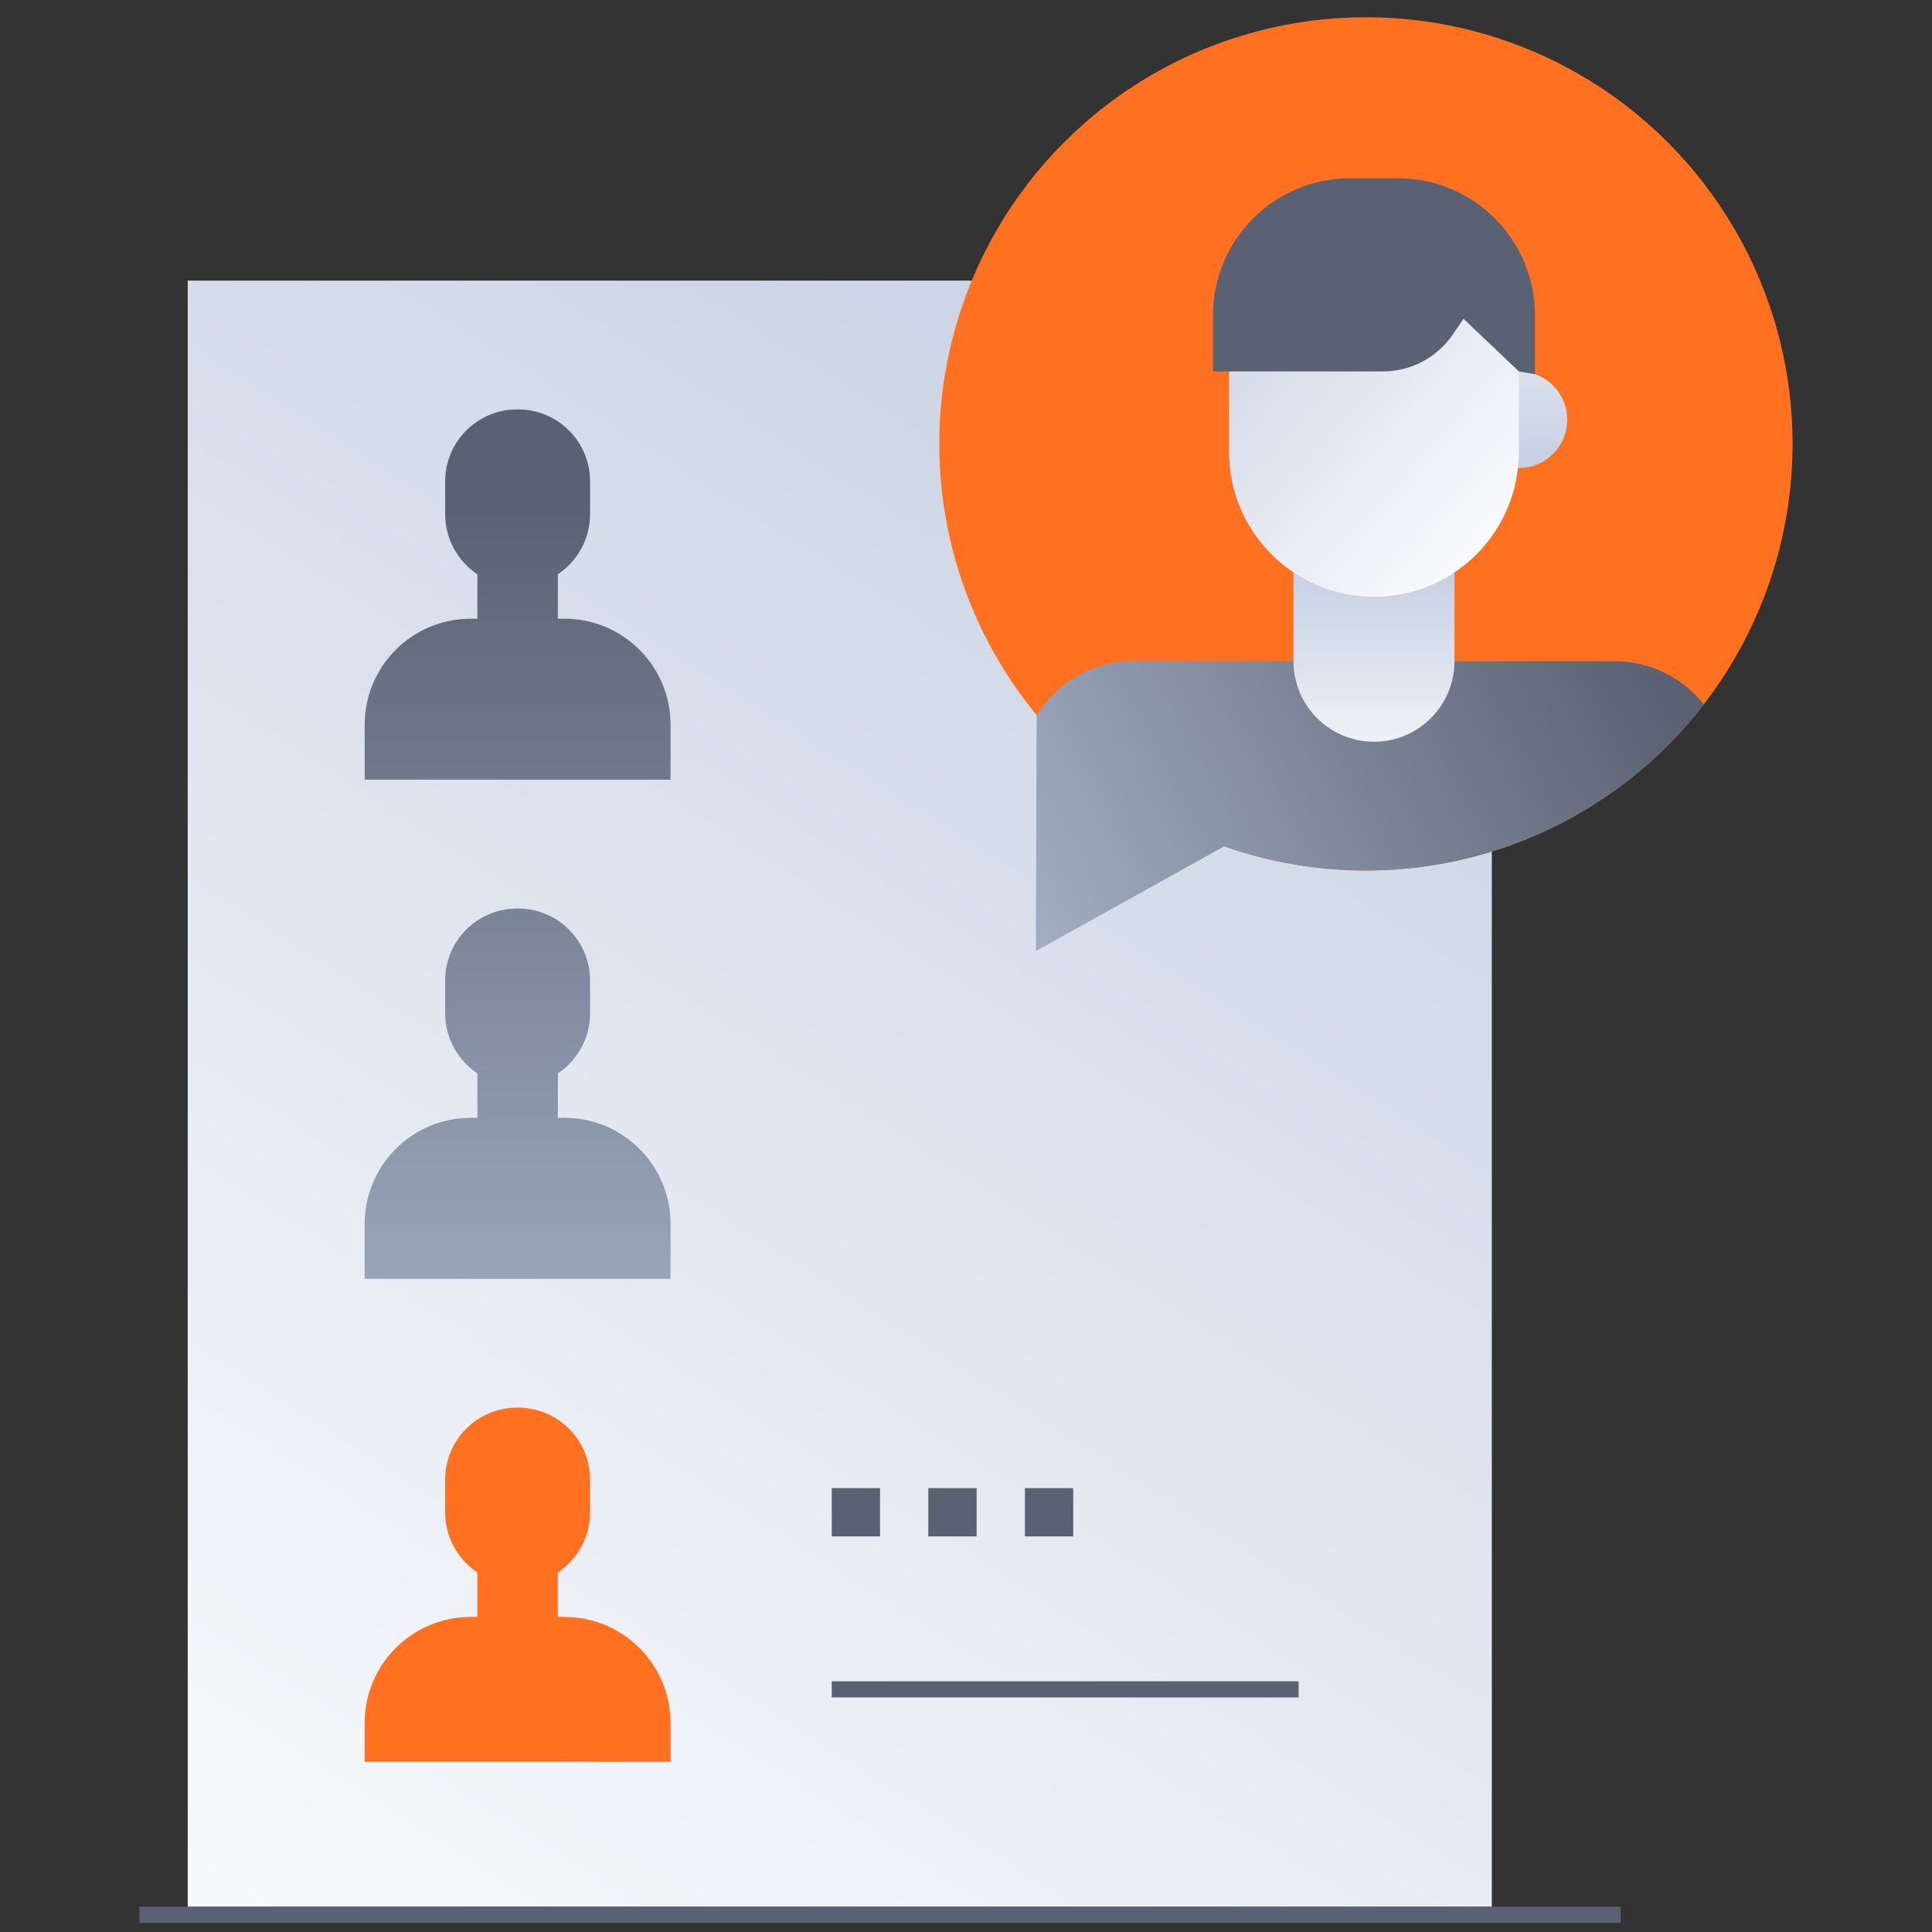
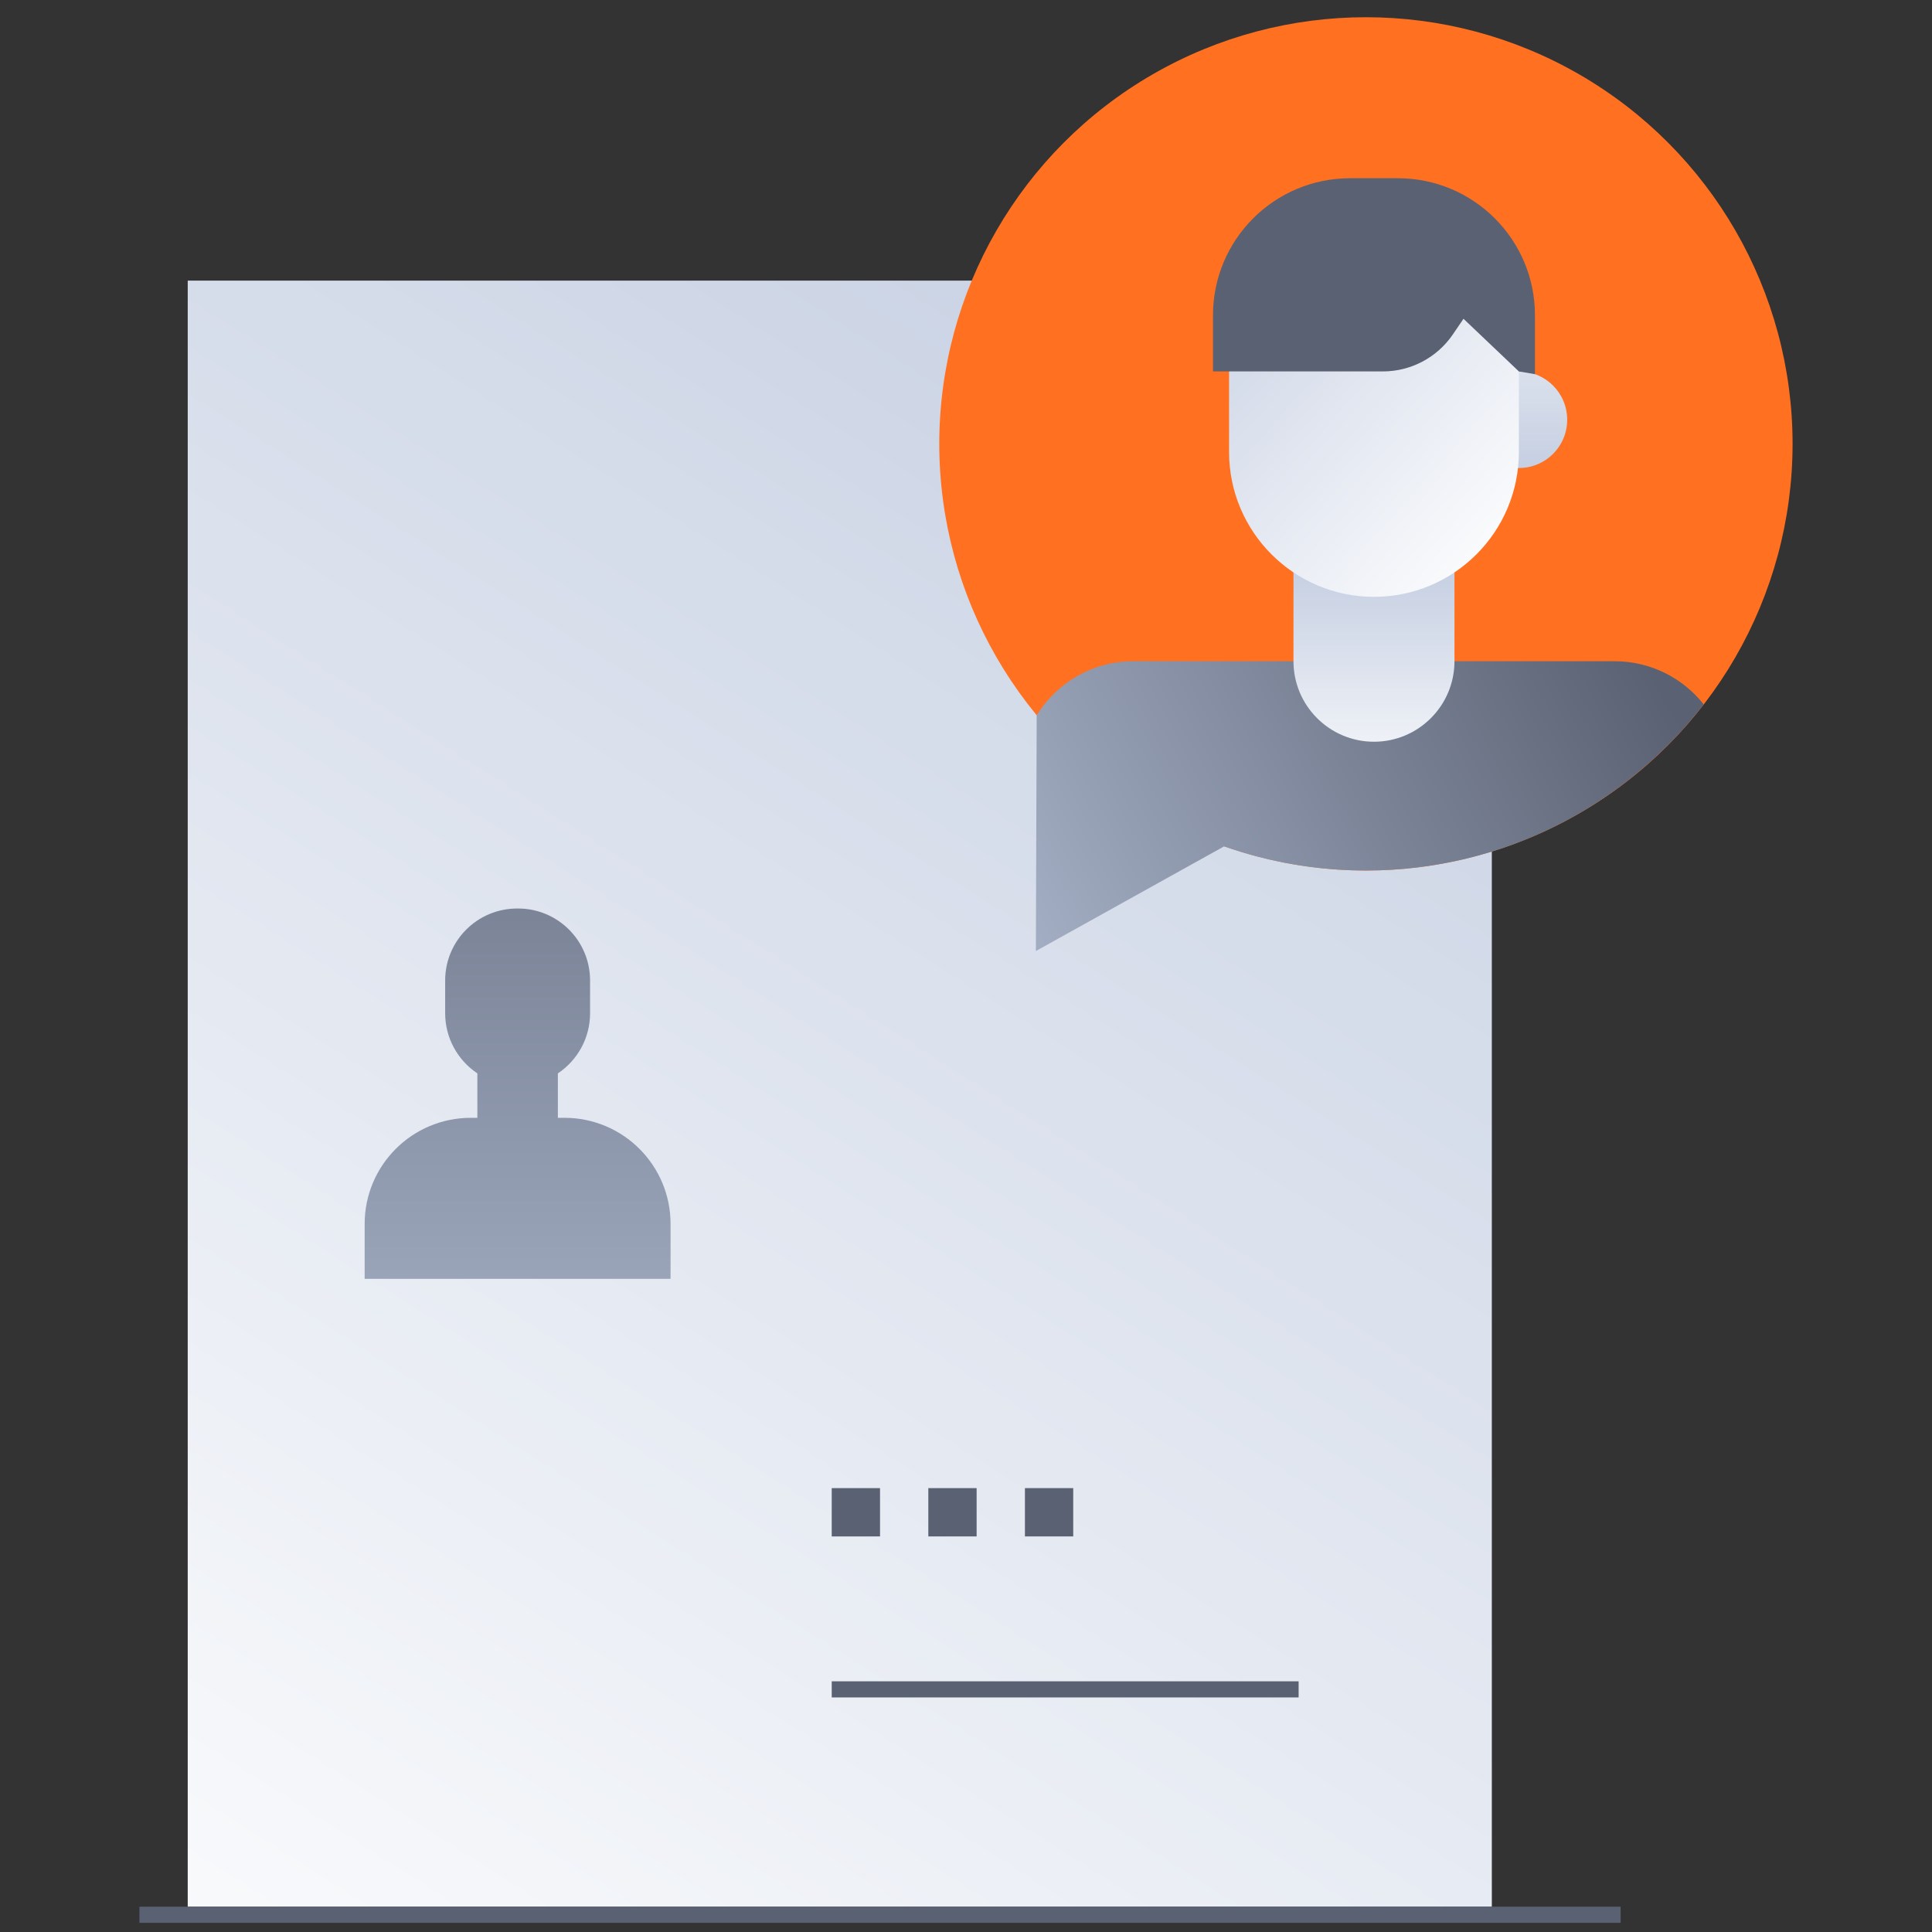
<svg xmlns="http://www.w3.org/2000/svg" xmlns:xlink="http://www.w3.org/1999/xlink" id="Icons" viewBox="0 0 120 120">
  <rect x="0" y="0" width="120" height="120" fill="#333333" stroke="none" />
  <defs>
    <style>
      .cls-1 {
        fill: #5a6172;
      }

      .cls-2 {
        fill: url(#linear-gradient-2);
      }

      .cls-3 {
        fill: url(#linear-gradient-4);
      }

      .cls-4 {
        fill: #ff7120;
      }

      .cls-5 {
        fill: url(#linear-gradient-3);
      }

      .cls-6 {
        fill: url(#linear-gradient-5);
      }

      .cls-7 {
        fill: url(#linear-gradient-8);
      }

      .cls-8 {
        stroke-dasharray: 3 3;
        stroke-miterlimit: 10;
        stroke-width: 3px;
      }

      .cls-8, .cls-9 {
        fill: none;
        stroke: #5a6172;
      }

      .cls-9 {
        stroke-linejoin: round;
      }

      .cls-10 {
        fill: url(#linear-gradient-7);
      }

      .cls-11 {
        fill: url(#linear-gradient-6);
      }

      .cls-12 {
        fill: url(#linear-gradient);
      }
    </style>
    <linearGradient id="linear-gradient" x1="8.82" y1="136.03" x2="103.55" y2="-12.83" gradientUnits="userSpaceOnUse">
      <stop offset="0" stop-color="#fff" />
      <stop offset="1" stop-color="#b8c4db" />
    </linearGradient>
    <linearGradient id="linear-gradient-2" x1="32.16" y1="102.35" x2="32.16" y2="31.03" gradientUnits="userSpaceOnUse">
      <stop offset="0" stop-color="#b8c4db" />
      <stop offset="1" stop-color="#5a6172" />
    </linearGradient>
    <linearGradient id="linear-gradient-3" y1="102.35" y2="31.03" xlink:href="#linear-gradient-2" />
    <linearGradient id="linear-gradient-4" x1="718.63" y1="12.47" x2="718.63" y2="32.98" gradientTransform="translate(793.98) rotate(-180) scale(1 -1)" xlink:href="#linear-gradient" />
    <linearGradient id="linear-gradient-5" x1="741.85" y1="62.42" x2="693.85" y2="36.89" gradientTransform="translate(793.98) rotate(-180) scale(1 -1)" xlink:href="#linear-gradient-2" />
    <linearGradient id="linear-gradient-6" x1="708.63" y1="50.58" x2="708.63" y2="31.62" gradientTransform="translate(793.98) rotate(-180) scale(1 -1)" xlink:href="#linear-gradient" />
    <linearGradient id="linear-gradient-7" x1="698.63" y1="12.47" x2="698.63" y2="32.98" gradientTransform="translate(793.98) rotate(-180) scale(1 -1)" xlink:href="#linear-gradient" />
    <linearGradient id="linear-gradient-8" x1="698.57" y1="34.6" x2="725.63" y2="10.34" gradientTransform="translate(793.98) rotate(-180) scale(1 -1)" xlink:href="#linear-gradient" />
  </defs>
  <rect class="cls-12" x="11.66" y="17.43" width="81" height="101" />
-   <path class="cls-2" d="M35.06,38.43h-.41v-2.76c1.21-.81,2-2.18,2-3.74v-2.03c0-2.47-2-4.47-4.47-4.47h-.06c-2.47,0-4.47,2-4.47,4.47v2.03c0,1.56.79,2.93,2,3.74v2.76h-.41c-3.64,0-6.59,2.95-6.59,6.59v3.41h19v-3.41c0-3.64-2.95-6.59-6.59-6.59Z" />
  <path class="cls-5" d="M35.06,69.43h-.41v-2.76c1.21-.81,2-2.18,2-3.74v-2.03c0-2.47-2-4.47-4.47-4.47h-.06c-2.47,0-4.47,2-4.47,4.47v2.03c0,1.56.79,2.93,2,3.74v2.76h-.41c-3.64,0-6.59,2.95-6.59,6.59v3.41h19v-3.41c0-3.64-2.95-6.59-6.59-6.59Z" />
-   <path class="cls-4" d="M35.06,100.43h-.41v-2.76c1.21-.81,2-2.18,2-3.74v-2.03c0-2.47-2-4.47-4.47-4.47h-.06c-2.47,0-4.47,2-4.47,4.47v2.03c0,1.56.79,2.93,2,3.74v2.76h-.41c-3.64,0-6.59,2.95-6.59,6.59v2.41h19v-2.41c0-3.64-2.95-6.59-6.59-6.59Z" />
  <line class="cls-8" x1="51.66" y1="93.93" x2="66.66" y2="93.93" />
  <line class="cls-9" x1="51.66" y1="104.93" x2="80.66" y2="104.93" />
  <line class="cls-9" x1="8.66" y1="118.93" x2="100.66" y2="118.93" />
  <path class="cls-3" d="M76.34,29.07h1s0-6,0-6h-1c-1.66,0-3,1.34-3,3s1.34,3,3,3Z" />
  <g>
    <circle class="cls-4" cx="84.84" cy="27.57" r="26.5" />
    <path class="cls-6" d="M70.4,41.07h29.89c2.24,0,4.24,1.05,5.53,2.68-4.85,6.27-12.44,10.32-20.98,10.32-3.09,0-6.05-.53-8.81-1.5l-11.69,6.5.05-14.64c1.24-2.01,3.46-3.36,6-3.36Z" />
    <path class="cls-11" d="M85.34,46.07c2.76,0,5-2.24,5-5v-10s-10,0-10,0v10c0,2.76,2.24,5,5,5Z" />
    <path class="cls-10" d="M94.34,29.07h-1v-6h1c1.66,0,3,1.34,3,3s-1.34,3-3,3Z" />
    <path class="cls-7" d="M85.34,37.07c4.97,0,9-4.03,9-9v-9s-18,0-18,0v9c0,4.97,4.03,9,9,9Z" />
    <path class="cls-1" d="M83.86,11.07h2.96c4.71,0,8.52,3.81,8.52,8.52v2.39s0,1.26,0,1.26l-1-.17-3.44-3.27-.66.97c-.98,1.44-2.61,2.3-4.35,2.3h-10.55v-3.48c0-4.71,3.81-8.52,8.52-8.52Z" />
  </g>
</svg>